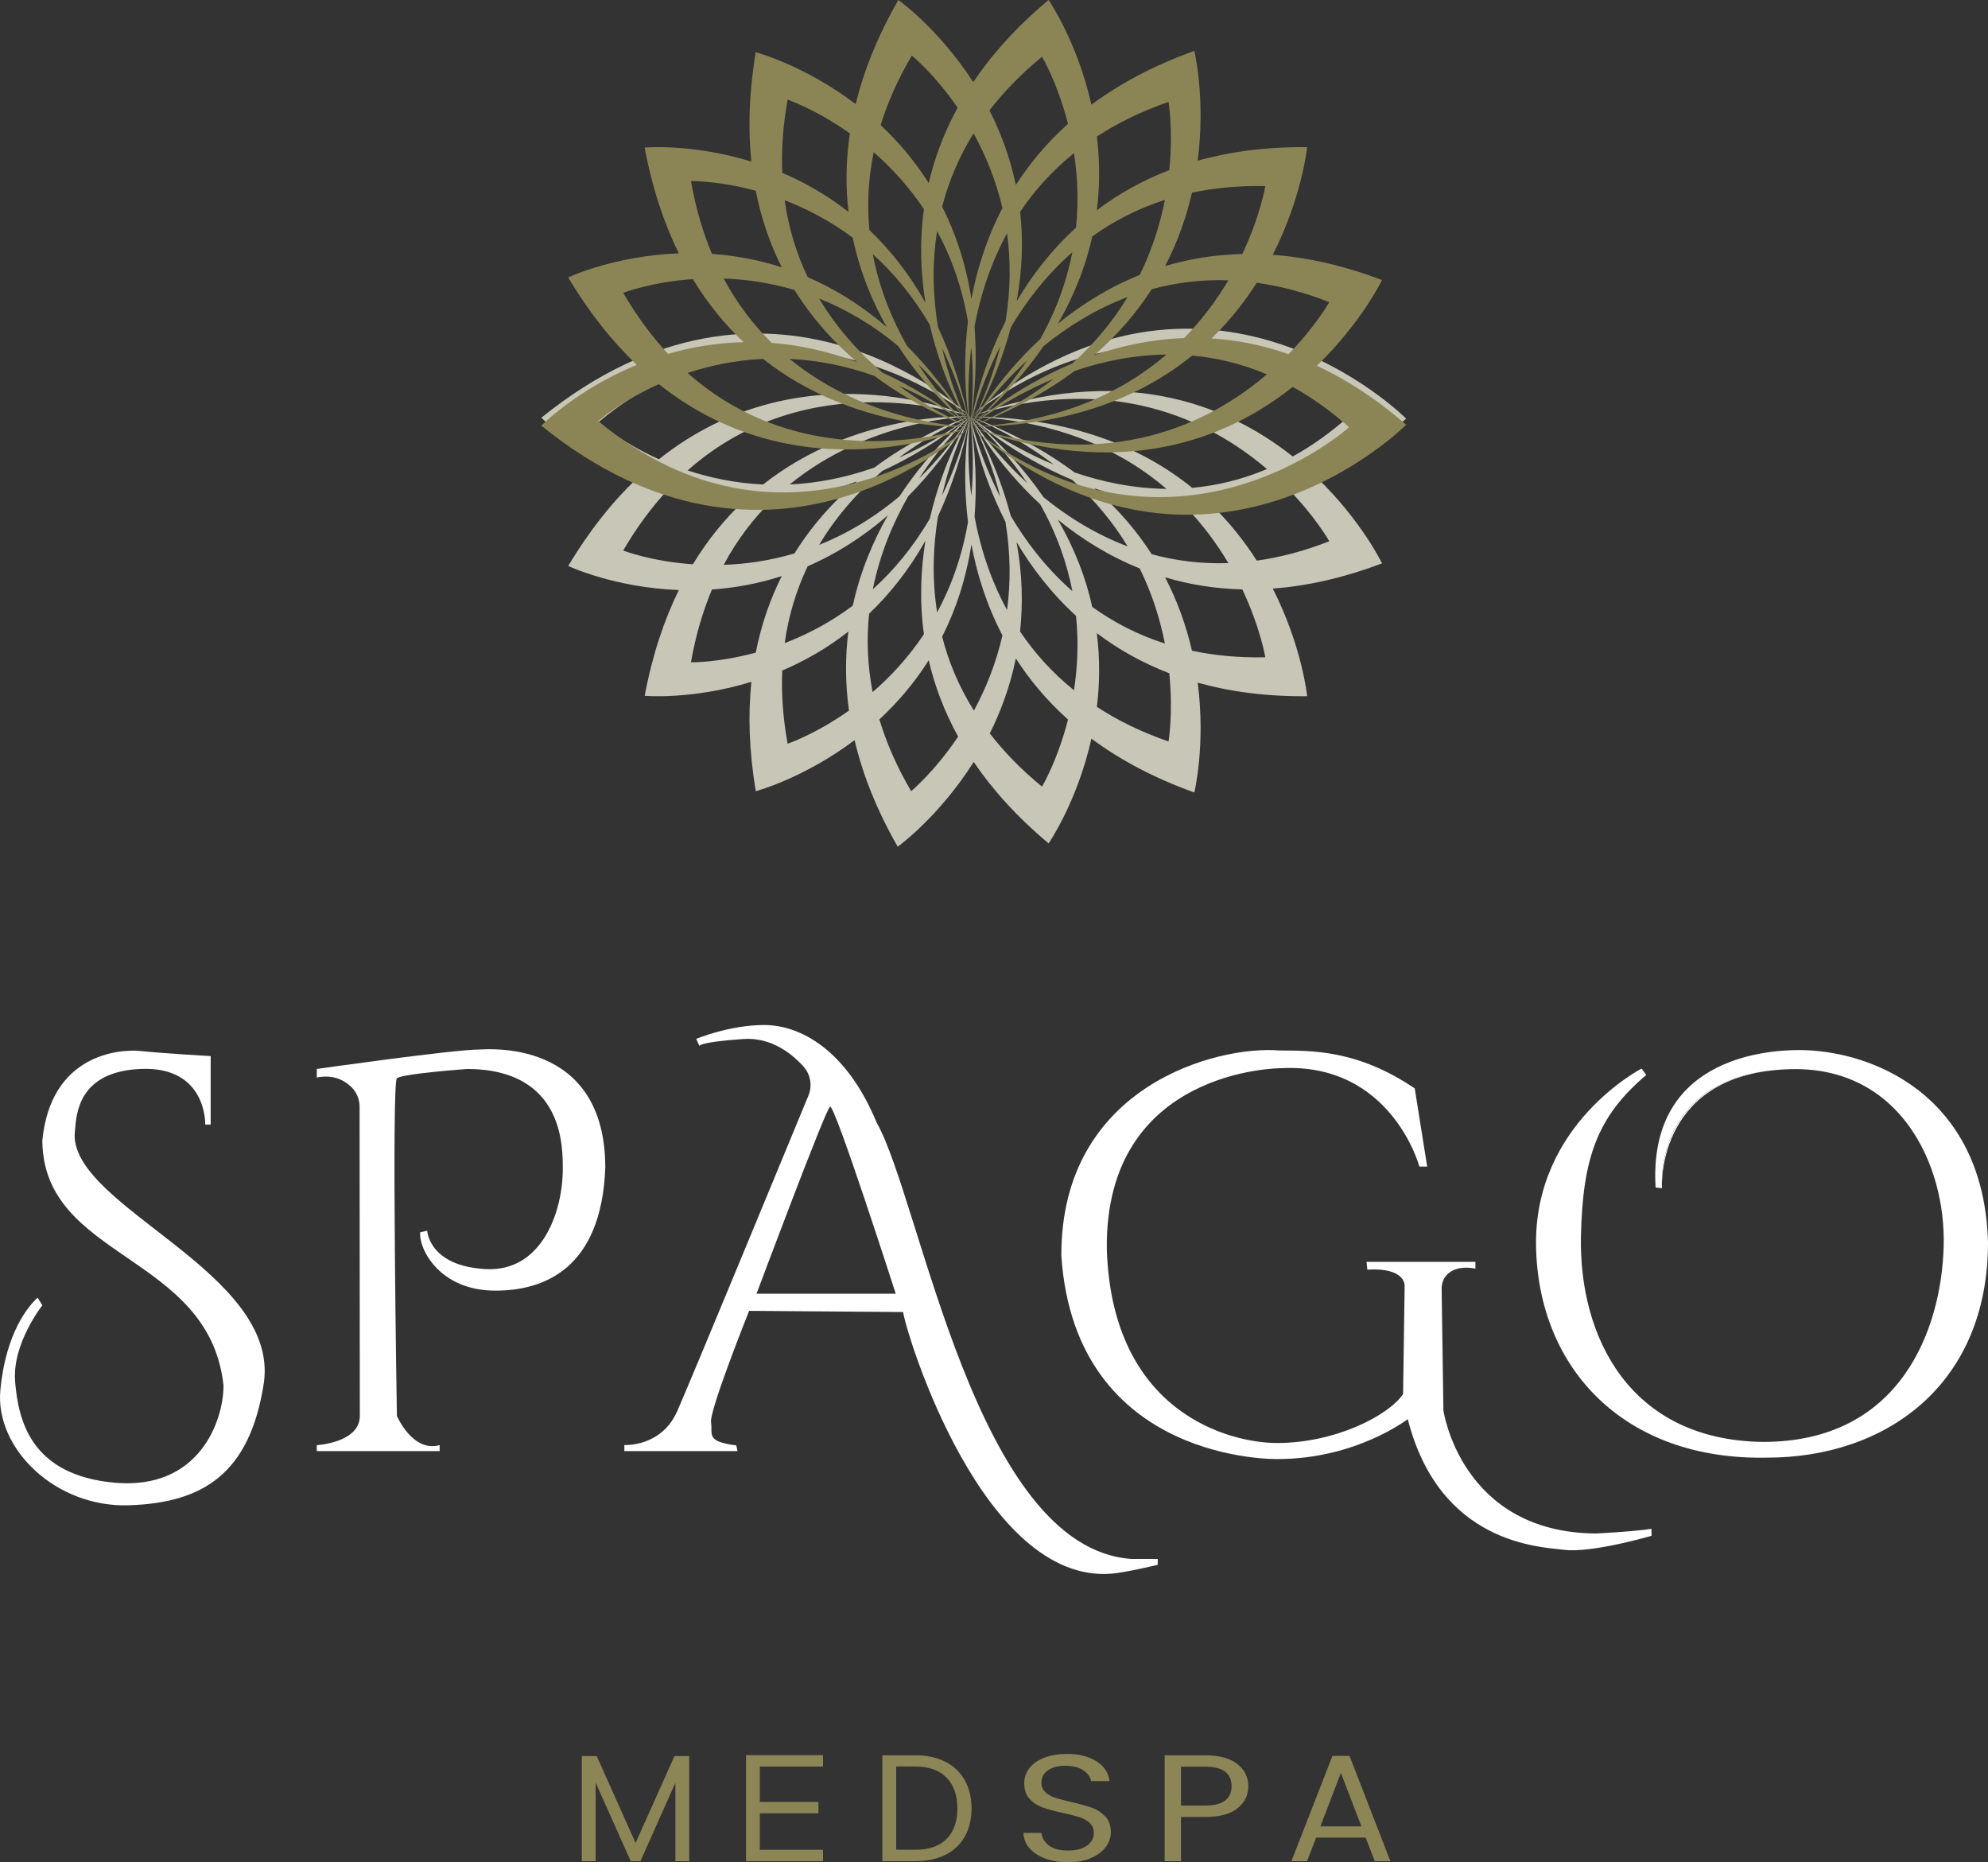
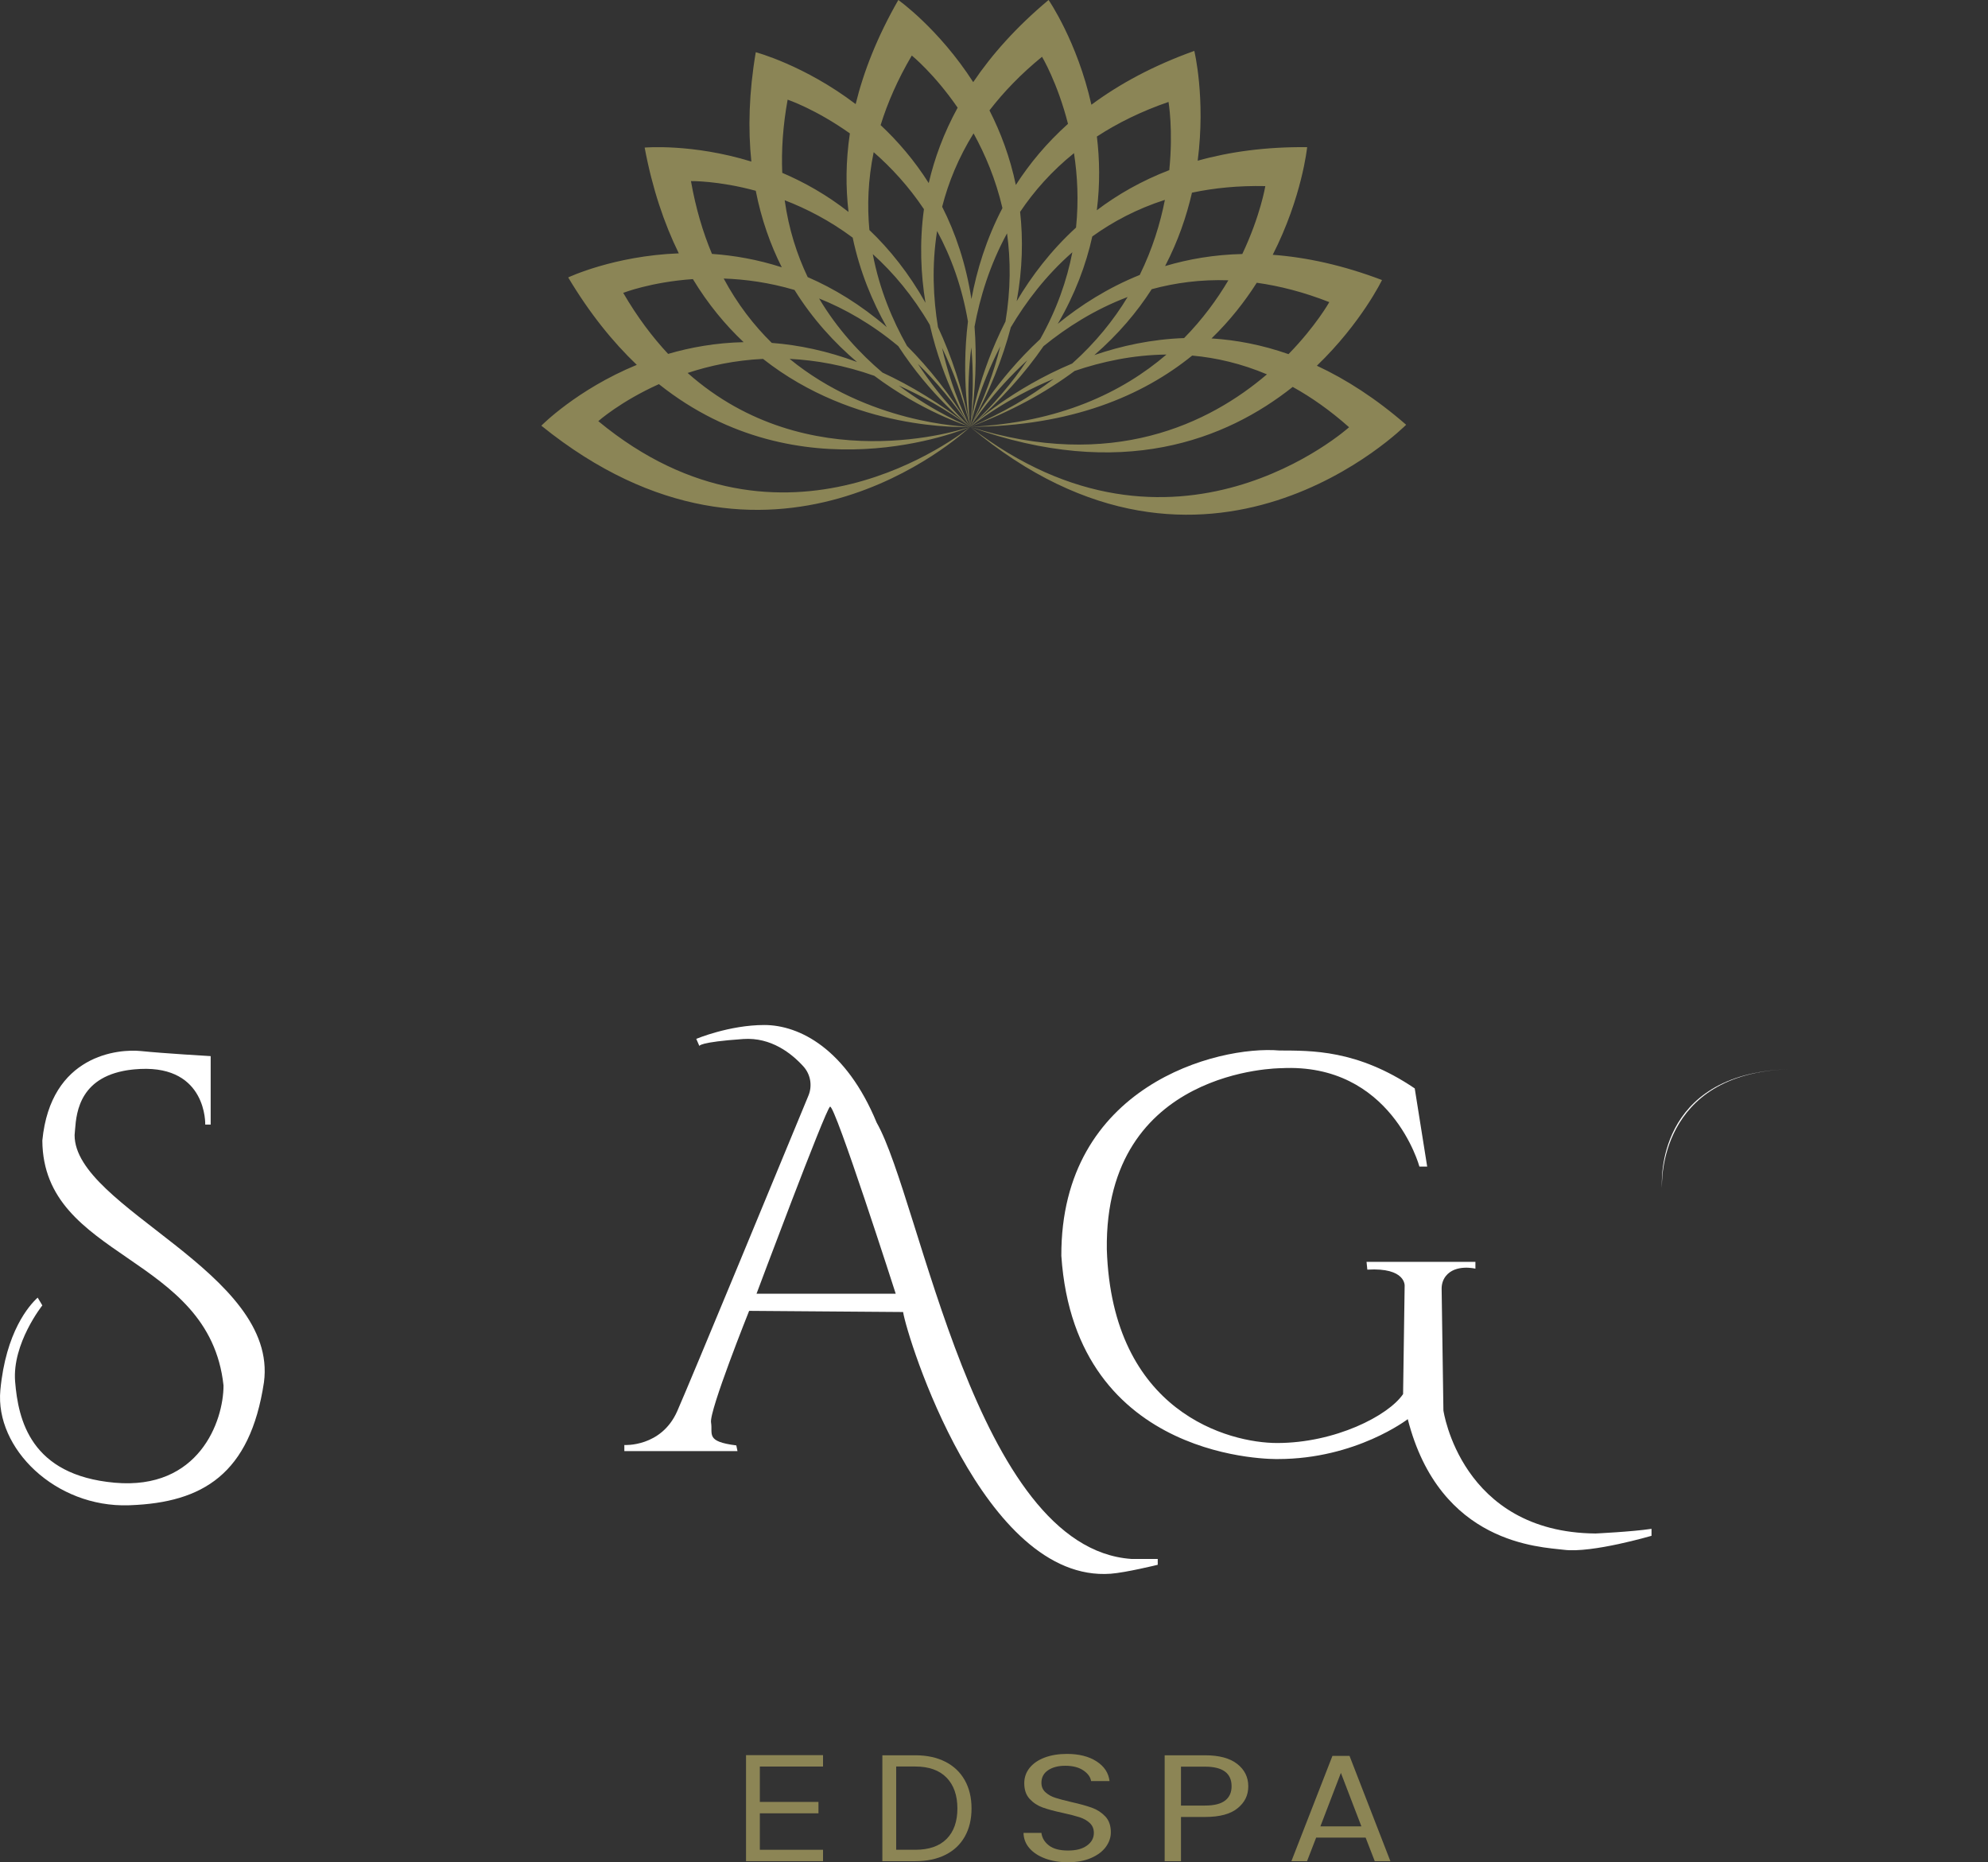
<svg xmlns="http://www.w3.org/2000/svg" id="Layer_2" data-name="Layer 2" viewBox="0 0 1914.03 1792.53">
  <rect x="0" y="0" width="1914.03" height="1792.53" fill="#333333" stroke="none" />
  <defs>
    <style>
      .cls-1 {
        fill: none;
      }

      .cls-1, .cls-2 {
        isolation: isolate;
      }

      .cls-3 {
        fill: #fff;
      }

      .cls-4 {
        fill: #8b8556;
      }

      .cls-5 {
        fill: #c8c6b7;
      }

      .cls-2 {
        fill: #8c8555;
      }
    </style>
  </defs>
  <g id="Layer_1-2" data-name="Layer 1">
    <g>
      <g>
-         <path class="cls-5" d="m1267.9,459.8c28.07-13.07,56.86-31.53,85.96-56.83,0,0-191.81-193.47-419.74-2.04,196.44-151.92,364.79-.34,364.79-.34-18.05,16.07-36.21,28.81-54.27,38.82-63.79-50.68-165.07-90.82-310.52-38.48,136.56-43.02,230.57,3.49,285.7,50.58-24.54,10.36-48.71,15.96-71.97,18.06-47.94-38.8-116.33-67.9-213.73-68.64,86.06,4.13,146.59,33.3,188.96,69.63-32.25-.34-62.24-6.85-88.42-15.78-27.21-20.29-60.29-38.66-100.54-53.84,31.69,13.44,58.24,29.17,80.51,46.28-46.73-19.33-77.44-43.98-80.51-46.28,3.29,2.86,40.39,36.72,98.23,61,22.67,20.3,40.06,42.07,53.35,64.01-31.79-12.03-58.87-29.37-80.98-47.35-17.84-25.89-40.94-51.96-70.61-77.66,22.62,21.25,40.66,42.74,54.92,64.1-34.14-31.37-52.94-61.05-54.92-64.1,2.02,3.69,24.11,44.31,67.41,84.5,16.11,28.67,25.79,56.85,30.96,83.57-25.56-22.37-44.89-48.02-59.35-72.44-7.87-30.02-20.44-61.92-39.01-95.62,13.53,27.08,22.9,52.9,28.95,77.4-20.78-40.45-28.16-73.89-28.95-77.4.61,4.12,7.42,49.14,33.88,101.22,5.13,30.74,5.07,59.15,1.58,85-16.63-30.47-26.07-61.71-31.26-89.71,2.23-29.07,1.17-61.13-4.2-96.51,3.07,27.71,3.22,53.15,1.09,76.51-5.28-42.01-1.54-73.09-1.09-76.51-.83,3.98-8.9,46.07-2.15,101.46-5.75,33.66-16.39,62.49-29.71,87.04-5.27-33.28-3.68-64.93.85-92.49,12.82-27.46,23.46-59.23,31.02-96.02-7.11,28.72-16.36,53.91-27.11,76.08,9.86-43.37,25.44-72.91,27.11-76.08-2.22,3.55-25.94,41.85-38.91,98.25-16.31,27.92-35.13,50.22-54.85,68,6.8-34.37,19.82-64.59,34.06-89.52,20.61-20.84,40.7-46.11,59.71-76.73-15.82,23.34-32.36,43-49.25,59.59,23.33-35.81,46.66-57.26,49.25-59.59-3.25,2.52-37.19,29.62-68.09,76.76-25.73,21.62-51.95,36.63-77.4,46.81,17.54-29.48,39.47-53.01,60.97-71.29,27.15-12.51,55.39-29.59,84.52-52.29-23.64,16.94-46.64,29.94-68.84,39.78,35.04-26.29,65.52-38.45,68.84-39.78-4,1.26-46.44,14.85-92.35,49.15-28.86,10.18-56.17,15.07-81.52,16.28,75.88-62.05,167.68-65.25,173.87-65.43-6.59-.31-111.11-4.16-199.47,65.42-27.12-1.3-51.53-6.58-72.6-13.54,116.35-103.2,264.37-54.48,272.08-51.88-7.77-3.28-163.66-67.34-299.73,41.12-37.03-16.65-58.35-35.62-58.35-35.62,178.89-147.91,350.54-11.58,358.08-5.49-7.54-7.07-192.44-176.93-412.92,1.11,0,0,34.02,34.73,91.91,58.56-23.17,22.08-45.48,49.73-66.05,84.16,0,0,43.93,20.82,106.49,23.17-14.11,28.74-25.48,62.39-32.87,101.81,0,0,45.62,4.08,102.73-13.45-3.27,31.42-2.34,66.38,4.25,105.25,0,0,45.98-12.17,95.09-49.12,7.59,32.24,20.85,66.5,41.55,102.58,0,0,39.54-28.44,73.14-81.6,17.93,26.43,41.52,52.8,72.12,78.4,0,0,27.59-39.9,41.23-100.84,26.87,19.92,59.47,37.65,99.07,51.82,0,0,11.06-45.33,3.26-105.68,30.71,8.6,65.65,13.42,105.39,13.04,0,0-4.83-48.09-33.14-103.62,32.28-2.37,67.32-9.91,105.21-24.29,0,0-19.81-41.15-62.68-82.46Zm-214.29,10.23c25.84,8.87,54.96,15.27,86.43,16.38,17.83,18.14,31.78,37.32,42.61,55.62-26.6.9-51.23-2.41-73.81-8.57-14.07-21.91-32.15-43.4-55.23-63.43Zm-35.21,30.08c21.92,17.86,48.18,34.69,78.91,47.05,12.34,25.09,19.82,49.84,24.22,72.28-26.8-8.6-49.94-20.86-69.9-35.23-6-27.12-16.53-55.4-33.23-84.1Zm-39.69,21.6c14.28,24.15,32.97,48.88,57.27,71.07,2.66,26.01,1.34,50.22-1.97,71.64-21.45-17.29-38.45-36.56-51.91-56.6,2.89-26.42,2.25-55.16-3.38-86.1Zm-43.44,2.26c5.16,27.8,14.33,57.89,29.87,87.63-6.34,27.7-16.39,51.95-27.48,72.42-14.8-23.68-24.56-47.68-30.57-71.2,12.89-25.41,22.9-54.84,28.18-88.85Zm-44.25-3.58c-4.46,27.27-5.92,57.81-1.48,90.09-15.18,22.72-32.45,41.08-49.38,55.72-5.17-26.62-5.86-51.91-3.38-75.52,19.69-18.72,38.21-41.82,54.25-70.28Zm-36.25-24.31c-14.08,24.73-26.52,53.87-33.72,86.93-22.14,16.51-44.71,28.04-65.57,36.06,3.85-27.62,11.74-52.18,22.13-73.97,25.61-11.09,51.65-26.92,77.15-49.02Zm-89.85,36.64c-24.21,7.15-47.32,10.27-68.17,10.99,13.22-24.66,29.09-45.08,46.3-61.96,25.74-1.95,53.19-7.65,82.02-18.36-21.36,18.2-42.55,41.03-60.15,69.33Zm-164.9-2.8c13.35-22.95,27.91-42.35,43.22-58.75,21.88,6.39,46.23,10.73,72.7,11.3-17.66,16.63-34.27,36.64-48.85,60.7-40.51-2.82-67.07-13.25-67.07-13.25Zm65.22,107.58c4.59-26.15,11.54-49.38,20.23-70.07,21.25-1.47,43.9-5.38,67.21-12.91-10.92,21.68-19.65,46.16-25.05,73.66-36.33,9.87-62.39,9.32-62.39,9.32Zm93.07,78.38c-4.58-25.23-6.1-48.67-5.19-70.44,21.01-8.95,42.71-21.08,63.65-37.5-2.98,23.66-3.16,49.05.61,76.05-32.57,22.99-59.08,31.88-59.08,31.88Zm118.96,45.67c-13.99-23.73-23.91-46.81-30.61-69.08,16.87-15.61,33.28-34.4,47.5-56.9,5.56,23.97,14.63,48.65,28.33,73.47-22.95,34.11-45.23,52.5-45.23,52.5Zm125.97-4.38c-20.2-16.5-36.76-33.69-50.28-51.21,10.6-21.19,19.58-45.31,25.07-72.17,13.11,20.41,29.59,40.31,50.22,58.82-10.12,39.75-25.01,64.56-25.01,64.56Zm121.79-43.47c-26.42-9.11-49.22-20.43-68.96-33.29,2.66-21.94,3.12-45.81-.05-70.96,19.92,15.07,43.01,28.34,69.76,38.61,3.92,38.89-.74,65.65-.74,65.65Zm22.57-87.35c-5.22-22.74-13.41-46.73-25.87-70.65,22.66,6.76,47.42,11.01,74.33,11.62,17.5,36.95,22.16,65.36,22.16,65.36-25.72.54-49.2-1.78-70.63-6.32Zm18.82-140.3c23.72-1.46,48.54-6.15,74.13-15.12,26.44,27.12,39.27,50.07,39.27,50.07-24.47,9.61-47.75,15.58-69.83,18.64-11.61-18.21-25.92-36.52-43.57-53.6Z" />
        <path class="cls-4" d="m1267.9,352.01c42.88-41.31,62.68-82.46,62.68-82.46-37.89-14.38-72.93-21.91-105.21-24.29,28.3-55.53,33.14-103.62,33.14-103.62-39.74-.38-74.68,4.44-105.39,13.04,7.81-60.35-3.26-105.68-3.26-105.68-39.6,14.17-72.2,31.9-99.07,51.82-13.64-60.94-41.23-100.84-41.23-100.84-30.86,25.82-54.58,52.42-72.56,79.07C903.71,27.4,864.9,0,864.9,0c-20.23,35.26-33.38,68.72-41.08,100.2-49.51-37.59-96.17-49.94-96.17-49.94-6.59,38.87-7.52,73.84-4.25,105.25-57.1-17.53-102.73-13.45-102.73-13.45,7.39,39.43,18.76,73.08,32.87,101.81-62.56,2.35-106.49,23.17-106.49,23.17,20.57,34.44,42.88,62.08,66.05,84.16-57.89,23.84-91.91,58.56-91.91,58.56,220.47,178.04,405.37,8.18,412.92,1.11-7.54,6.08-179.19,142.42-358.08-5.49,0,0,21.32-18.97,58.35-35.62,136.06,108.45,291.96,44.4,299.73,41.12-7.71,2.6-155.72,51.32-272.08-51.88,21.07-6.96,45.49-12.24,72.6-13.54,88.36,69.58,192.88,65.73,199.47,65.42-6.19-.17-97.99-3.38-173.87-65.43,25.35,1.21,52.66,6.1,81.52,16.28,45.92,34.3,88.36,47.88,92.35,49.15-3.32-1.33-33.8-13.49-68.84-39.78,22.21,9.83,45.21,22.84,68.84,39.78-29.12-22.7-57.37-39.77-84.52-52.29-21.5-18.27-43.43-41.81-60.97-71.29,25.07,10.03,50.88,24.75,76.24,45.86,31.14,47.82,65.95,75.16,69.24,77.72-2.64-2.38-26.74-24.2-50.41-60.72,17.29,16.82,34.22,36.85,50.41,60.72-19.36-31.18-39.82-56.83-60.83-77.89-13.95-24.67-26.54-54.48-32.95-88.37,19.73,17.79,38.55,40.1,54.87,68.02,12.97,56.39,36.69,94.69,38.91,98.25-1.67-3.18-17.25-32.71-27.11-76.08,10.75,22.17,20,47.37,27.11,76.08-7.55-36.79-18.19-68.56-31.02-96.02-4.53-27.56-6.12-59.21-.85-92.49,13.32,24.55,23.96,53.38,29.71,87.04-6.75,55.39,1.32,97.48,2.15,101.46-.45-3.42-4.19-34.5,1.09-76.51,2.13,23.36,1.98,48.8-1.09,76.51,5.37-35.38,6.43-67.44,4.2-96.51,5.19-28.02,14.64-59.29,31.29-89.77,3.54,25.73,3.64,54.07-1.49,84.83-26.56,52.18-33.38,97.32-34,101.45.79-3.51,8.2-37.08,29.07-77.63-6.07,24.52-15.47,50.42-29.07,77.63,18.65-33.83,31.25-65.79,39.13-95.81,14.45-24.37,33.74-49.94,59.24-72.25-5.17,26.72-14.85,54.9-30.96,83.57-43.29,40.19-65.39,80.81-67.41,84.5,1.98-3.05,20.77-32.73,54.92-64.1-14.26,21.36-32.3,42.85-54.92,64.1,29.67-25.7,52.77-51.77,70.61-77.66,22.1-17.98,49.18-35.32,80.98-47.35-13.29,21.94-30.68,43.72-53.35,64.01-57.84,24.28-94.95,58.13-98.23,61,3.08-2.3,33.78-26.95,80.51-46.28-22.27,17.11-48.82,32.84-80.51,46.28,40.25-15.19,73.33-33.55,100.54-53.84,26.18-8.93,56.17-15.44,88.42-15.78-42.38,36.33-102.9,65.49-188.96,69.63,97.4-.75,165.79-29.84,213.73-68.64,23.27,2.1,47.44,7.71,71.97,18.06-55.14,47.1-149.14,93.6-285.7,50.58,145.45,52.34,246.73,12.2,310.52-38.48,18.06,10.01,36.22,22.76,54.27,38.82,0,0-168.34,151.58-364.79-.34,227.93,191.43,419.74-2.04,419.74-2.04-29.09-25.3-57.89-43.76-85.96-56.83Zm-49.66-172.88s-4.66,28.41-22.16,65.36c-26.91.61-51.68,4.86-74.33,11.62,12.46-23.92,20.64-47.91,25.87-70.65,21.43-4.55,44.91-6.87,70.63-6.32Zm-93.2-81.02s4.66,26.76.74,65.65c-26.75,10.27-49.84,23.54-69.76,38.61,3.18-25.15,2.72-49.02.05-70.96,19.74-12.86,42.55-24.19,68.96-33.29Zm-121.79-43.47s14.88,24.81,25.01,64.56c-20.64,18.52-37.12,38.43-50.23,58.84-5.58-26.8-14.67-50.77-25.38-71.78,13.59-17.66,30.24-34.99,50.6-51.62Zm-125.37-1.19s21.61,17.48,44.13,50.19c-13.43,24.52-22.35,48.9-27.84,72.59-13.89-21.97-29.86-40.42-46.32-55.81,6.7-21.58,16.45-43.94,30.02-66.97Zm-119.56,42.48s26.97,9.06,59.93,32.49c-4,26.85-4.06,52.08-1.3,75.57-21-16.48-42.75-28.65-63.81-37.62-.91-21.77.61-45.21,5.19-70.44Zm-30.68,87.71c5.41,27.5,14.13,51.98,25.05,73.66-23.31-7.53-45.97-11.44-67.21-12.91-8.69-20.69-15.64-43.92-20.23-70.07,0,0,26.06-.54,62.39,9.32Zm-84.39,157.01c-15.31-16.41-29.87-35.8-43.22-58.75,0,0,26.57-10.43,67.07-13.25,14.57,24.06,31.19,44.06,48.85,60.7-26.47.58-50.83,4.92-72.7,11.3Zm181.84,7.78c-28.83-10.71-56.28-16.4-82.02-18.36-17.21-16.88-33.08-37.29-46.3-61.96,20.85.72,43.96,3.84,68.17,10.99,17.6,28.3,38.8,51.13,60.15,69.33Zm28.68-33.55c-25.18-21.64-50.87-37.22-76.14-48.16-10.39-21.78-18.28-46.35-22.13-73.97,20.82,8.01,43.36,19.52,65.47,36,6.85,32.74,18.96,61.6,32.79,86.13Zm37.27-23.44c-15.96-28.33-34.39-51.35-53.98-70.02-2.23-23.41-1.32-48.49,4.1-74.93,16.62,14.49,33.52,32.58,48.4,54.86-4.44,32.28-2.98,62.82,1.48,90.09Zm44.25-3.58c-5.28-34.01-15.3-63.44-28.18-88.85,5.96-23.32,15.62-47.13,30.22-70.62,11.19,20.22,21.38,44.27,27.81,71.88-15.53,29.73-24.69,59.81-29.85,87.59Zm43.57,2.04c5.64-30.95,6.24-59.64,3.3-85.96,13.45-20.02,30.44-39.26,51.87-56.53,3.31,21.42,4.63,45.63,1.97,71.64-24.23,22.12-42.88,46.77-57.14,70.85Zm39.56,21.81c16.7-28.69,27.23-56.97,33.23-84.1,19.96-14.37,43.1-26.63,69.9-35.23-4.4,22.44-11.89,47.19-24.22,72.28-30.73,12.36-57,29.19-78.91,47.05Zm90.43-33.34c22.58-6.16,47.21-9.47,73.81-8.57-10.83,18.3-24.78,37.48-42.61,55.62-31.47,1.11-60.59,7.51-86.43,16.38,23.08-20.03,41.16-41.51,55.23-63.43Zm101.16-6.2c22.08,3.07,45.36,9.03,69.83,18.64,0,0-12.84,22.95-39.27,50.07-25.58-8.97-50.41-13.65-74.13-15.12,17.65-17.08,31.96-35.39,43.57-53.6Z" />
      </g>
      <g class="cls-1">
-         <path class="cls-3" d="m121.19,1030.41c-.85.15-1.68.3-2.5.47" />
        <path class="cls-3" d="m123.78,1030c.88-.13,1.78-.25,2.68-.35s1.84-.21,2.78-.3" />
        <path class="cls-3" d="m254.12,1330.65c-13.37,88.39-59.17,115.62-128.62,118.22-.54.02-1.09.04-1.64.06-70.38,2.25-128.77-54.65-123.52-110.8,5.24-56.15,27.69-81.6,35.93-89.09l4.49,7.48s-29.19,36.69-26.2,73.37c3,36.68,14.72,90.06,95.83,97.32,81.11,7.26,104.81-59.14,104.81-93.58-13.67-127.08-173.69-120.91-174.44-235.82,8.05-82.72,73.37-88.34,95.08-86.09,21.71,2.25,67,4.87,67,4.87v65.88h-5.24s1.88-56.52-62.51-53.53c-2.02.09-3.96.23-5.84.4-.94.09-1.87.19-2.78.3-.91.11-1.81.23-2.68.35-.88.13-1.74.27-2.59.41-.85.15-1.68.3-2.5.47-2.87.57-5.55,1.26-8.07,2.04-39.19,12.17-37.41,47.81-38.8,59.66-.19,70.19,196.52,131.95,182.3,238.07Z" />
-         <path class="cls-3" d="m582.77,1124.02c-3.75,98.07-59.9,118.29-105.56,118.29-54.65.25-74.37-41.18-72.62-56.15l6.73-1.5s1.5,33.94,56.15,36.93c54.65,3,74.36-55.9,74.36-96.07,0-20.22,1.75-96.07-91.58-96.58,0,0-62.89,4.49-68.13,8.99-5.24,4.49,0,324.91,0,324.91,0,0,14.97,35.44,41.18,28.2v5.74h-118.29v-5.74s41.43-2.25,41.43-28.2c0-27.54-.2-251.83-.24-297.57,0-7.06-2.76-13.88-7.81-18.83-6.46-6.33-17.22-12.52-33.38-9.26v-8.24s131.51-18.71,156.47-18.71c5.87,0,121.28-11.73,121.28,113.79Z" />
        <path class="cls-3" d="m1089.22,1500.58c-150.48-10.48-202.69-345.33-245.18-419.99-29.38-71.12-74.49-93.95-108.18-93.95s-65.5,13.33-65.5,13.33l2.99,6.89s-1.12-3.75,42.3-6.74c26.77-1.85,46.57,13.95,57.81,26.34,6.93,7.63,8.84,18.56,4.91,28.09-23.73,57.47-113.07,273.66-126.35,303.8-15.35,34.81-50.91,32.57-50.91,32.57v5.87h108.93l-1.13-5.49c-29.95-3.75-22.46-10.86-24.33-22.09-1.88-11.23,36.68-107.43,36.68-107.43l148.23,1.12c3.81,24.25,77.11,260.9,199.88,251.92,14.56-1.07,45.29-8.61,45.29-8.61v-5.61h-25.45Zm-360.84-255.29s66.25-177.05,70.75-180.05c4.49-3,63.26,180.05,63.26,180.05h-134Z" />
        <path class="cls-3" d="m1590.06,1471.58v6.73s-57.27,16.84-84.22,13.48c-22.84-2.86-119.6-5.05-150.47-125.77,0,0-49.8,38.41-125.04,38.41,0,0-195.01,4.83-208.48-195.62-.58-163.77,150.48-202.69,209.99-197.64,30.35.2,74.68-1.12,130.26,36.5l11.98,75.24h-7.48s-26.95-100.32-133.26-94.7c0,0-169.94-.19-167.7,174.43,5.06,157.21,117.92,186.35,163.96,186.35,55.65,0,107.05-26.14,121.28-47.1l1.5-104.06s1.5-17.97-35.93-15.72l-.75-7.48h104.81v6.55s-19.19-4.79-28.56,7.2c-2.71,3.46-4.02,7.82-3.96,12.21l1.71,117.03s16.76,117.35,146.46,118.47c0,0,34.69-1.63,53.9-4.49Z" />
-         <path class="cls-3" d="m1914.03,1195.89c0,137.75-99.01,207.26-212.8,207.19-137,2.8-220.09-85.35-222.34-203.26-2.25-117.91,101.63-171.25,101.63-171.25l4.49,6.18c-47.16,39.86-61.2,79.71-62.89,154.97-2.05,96.76,46.61,196.32,174.62,198.2,133.07.56,172.38-108.37,174.62-188.1,2.25-79.73-42.67-172.93-146.54-170.69-1.07.02-2.12.05-3.17.09-128.18,4.37-121.89,109.1-121.49,114.26,0,.13.01.2.01.2l-6.17-.56c-7.31-122.77,102.74-132.37,138.12-132.37,68.69,0,177.99,42.16,181.92,185.14Z" />
        <path class="cls-3" d="m1600.15,1143.48c-.39-5.16-6.69-109.89,121.49-114.26-124.94,4.41-121.73,109.08-121.49,114.26Z" />
      </g>
      <g class="cls-1">
-         <path class="cls-2" d="m663.57,1690.31v101.2h-13.31v-75.46l-33.64,75.46h-9.36l-33.78-75.61v75.61h-13.31v-101.2h14.33l37.44,83.65,37.44-83.65h14.19Z" />
        <path class="cls-2" d="m731.57,1700.4v34.07h56.45v10.97h-56.45v35.1h60.84v10.97h-74.14v-102.07h74.14v10.97h-60.84Z" />
        <path class="cls-2" d="m910.15,1695.79c8.14,4.14,14.38,10.07,18.72,17.77,4.34,7.7,6.51,16.77,6.51,27.2s-2.17,19.48-6.51,27.13c-4.34,7.66-10.58,13.5-18.72,17.55-8.14,4.05-17.77,6.07-28.88,6.07h-31.73v-101.93h31.73c11.11,0,20.74,2.07,28.88,6.22Zm1.24,74.29c6.92-6.97,10.38-16.74,10.38-29.32s-3.49-22.57-10.46-29.69c-6.97-7.12-16.99-10.68-30.05-10.68h-18.43v80.14h18.43c13.16,0,23.2-3.48,30.13-10.46Z" />
        <path class="cls-2" d="m1006.32,1788.94c-6.46-2.39-11.53-5.7-15.2-9.94-3.67-4.24-5.57-9.14-5.69-14.7h17.24c.59,4.78,2.99,8.8,7.2,12.06,4.2,3.27,10.34,4.9,18.4,4.9s13.78-1.58,18.22-4.75c4.44-3.17,6.67-7.24,6.67-12.21,0-3.9-1.31-7.07-3.91-9.51-2.61-2.44-5.87-4.29-9.78-5.56-3.91-1.27-9.18-2.63-15.82-4.09-8.18-1.75-14.73-3.51-19.64-5.26-4.92-1.76-9.13-4.51-12.62-8.26-3.5-3.75-5.24-8.8-5.24-15.14,0-5.56,1.72-10.48,5.15-14.77,3.44-4.29,8.27-7.6,14.49-9.94,6.22-2.34,13.36-3.51,21.42-3.51,11.61,0,21.12,2.39,28.53,7.17,7.41,4.78,11.58,11.11,12.53,19.01h-17.77c-.59-3.9-3.08-7.34-7.47-10.31-4.39-2.97-10.19-4.46-17.42-4.46-6.75,0-12.27,1.44-16.53,4.31-4.27,2.88-6.4,6.9-6.4,12.06,0,3.71,1.27,6.73,3.82,9.07,2.55,2.34,5.69,4.12,9.42,5.34,3.73,1.22,8.98,2.61,15.73,4.17,8.18,1.85,14.75,3.68,19.73,5.48,4.98,1.81,9.24,4.58,12.8,8.34,3.55,3.75,5.33,8.85,5.33,15.28,0,4.97-1.6,9.65-4.8,14.04s-7.94,7.95-14.22,10.68c-6.28,2.73-13.69,4.09-22.22,4.09s-15.49-1.19-21.95-3.58Z" />
        <path class="cls-2" d="m1191.55,1740.54c-6.85,5.61-17.3,8.41-31.35,8.41h-23.15v42.56h-15.72v-101.93h38.87c13.59,0,23.92,2.78,31.01,8.34,7.08,5.56,10.62,12.72,10.62,21.5s-3.43,15.53-10.28,21.13Zm-12.01-7.39c4.15-3.22,6.22-7.8,6.22-13.75,0-12.58-8.52-18.87-25.57-18.87h-23.15v37.44h23.15c8.75,0,15.2-1.61,19.35-4.83Z" />
        <path class="cls-2" d="m1314.83,1768.84h-47.65l-8.78,22.67h-15.05l39.5-101.34h16.46l39.34,101.34h-15.05l-8.78-22.67Zm-4.08-10.82l-19.75-51.48-19.75,51.48h39.5Z" />
      </g>
    </g>
  </g>
</svg>